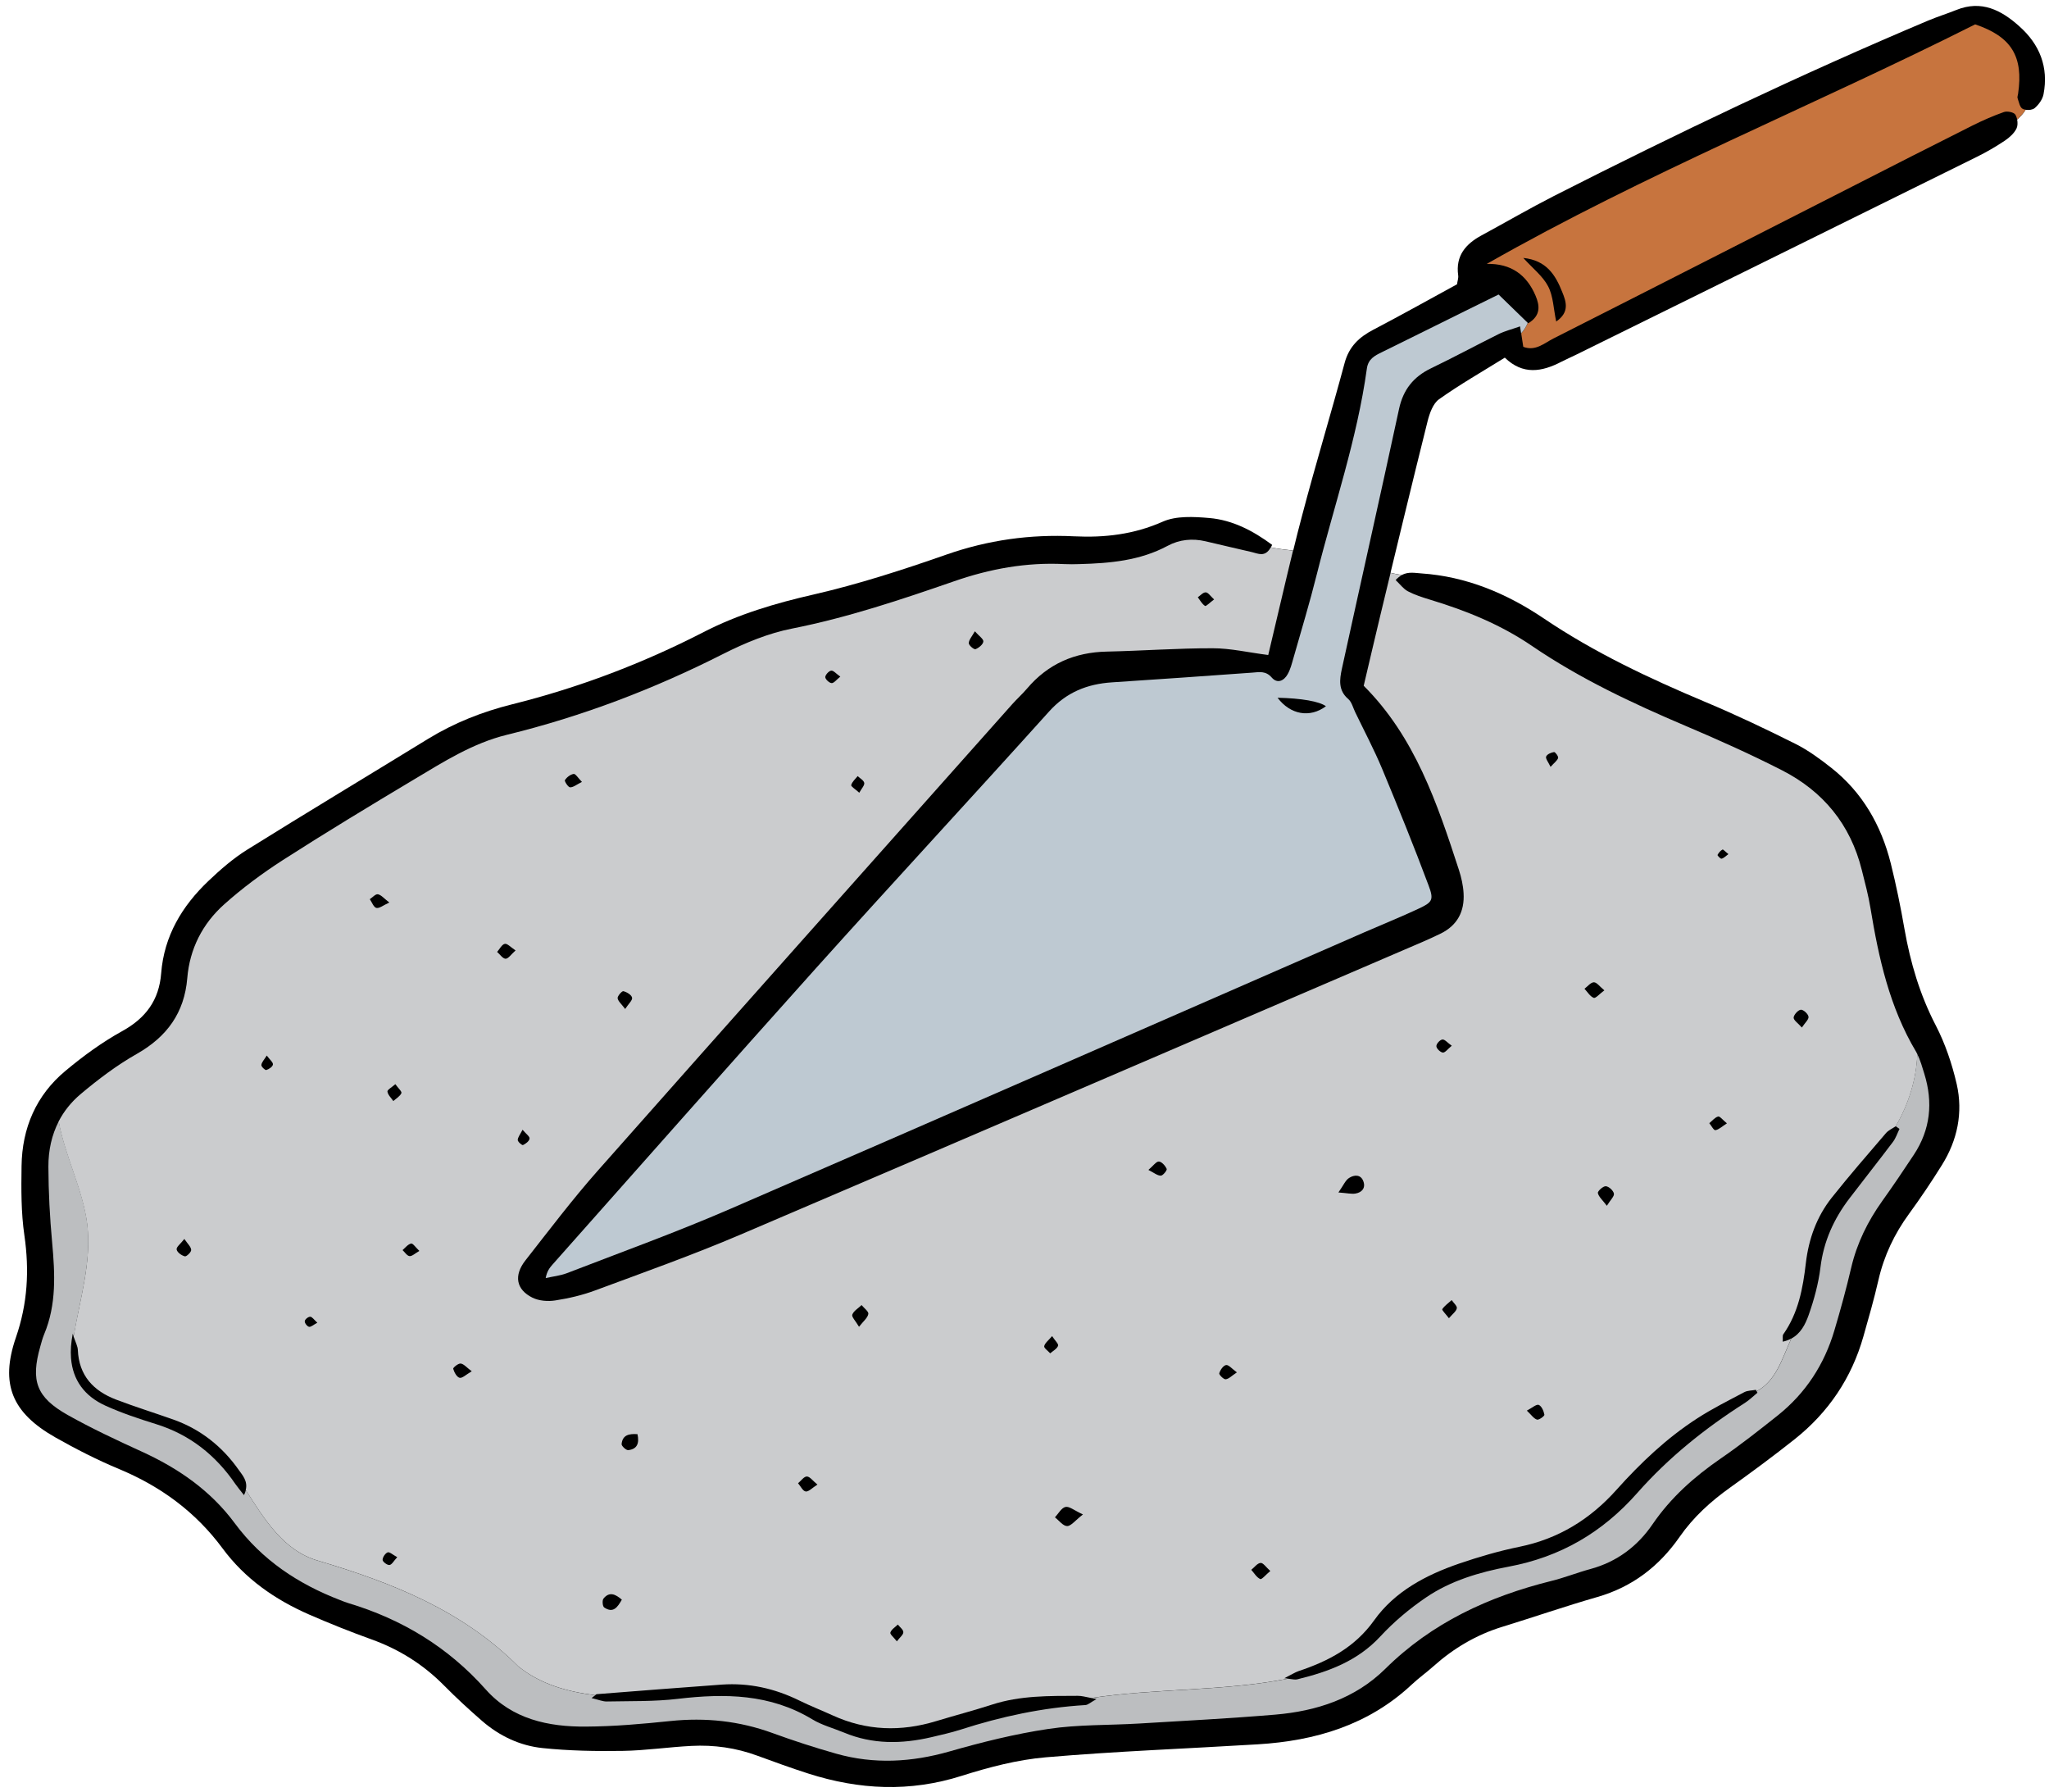
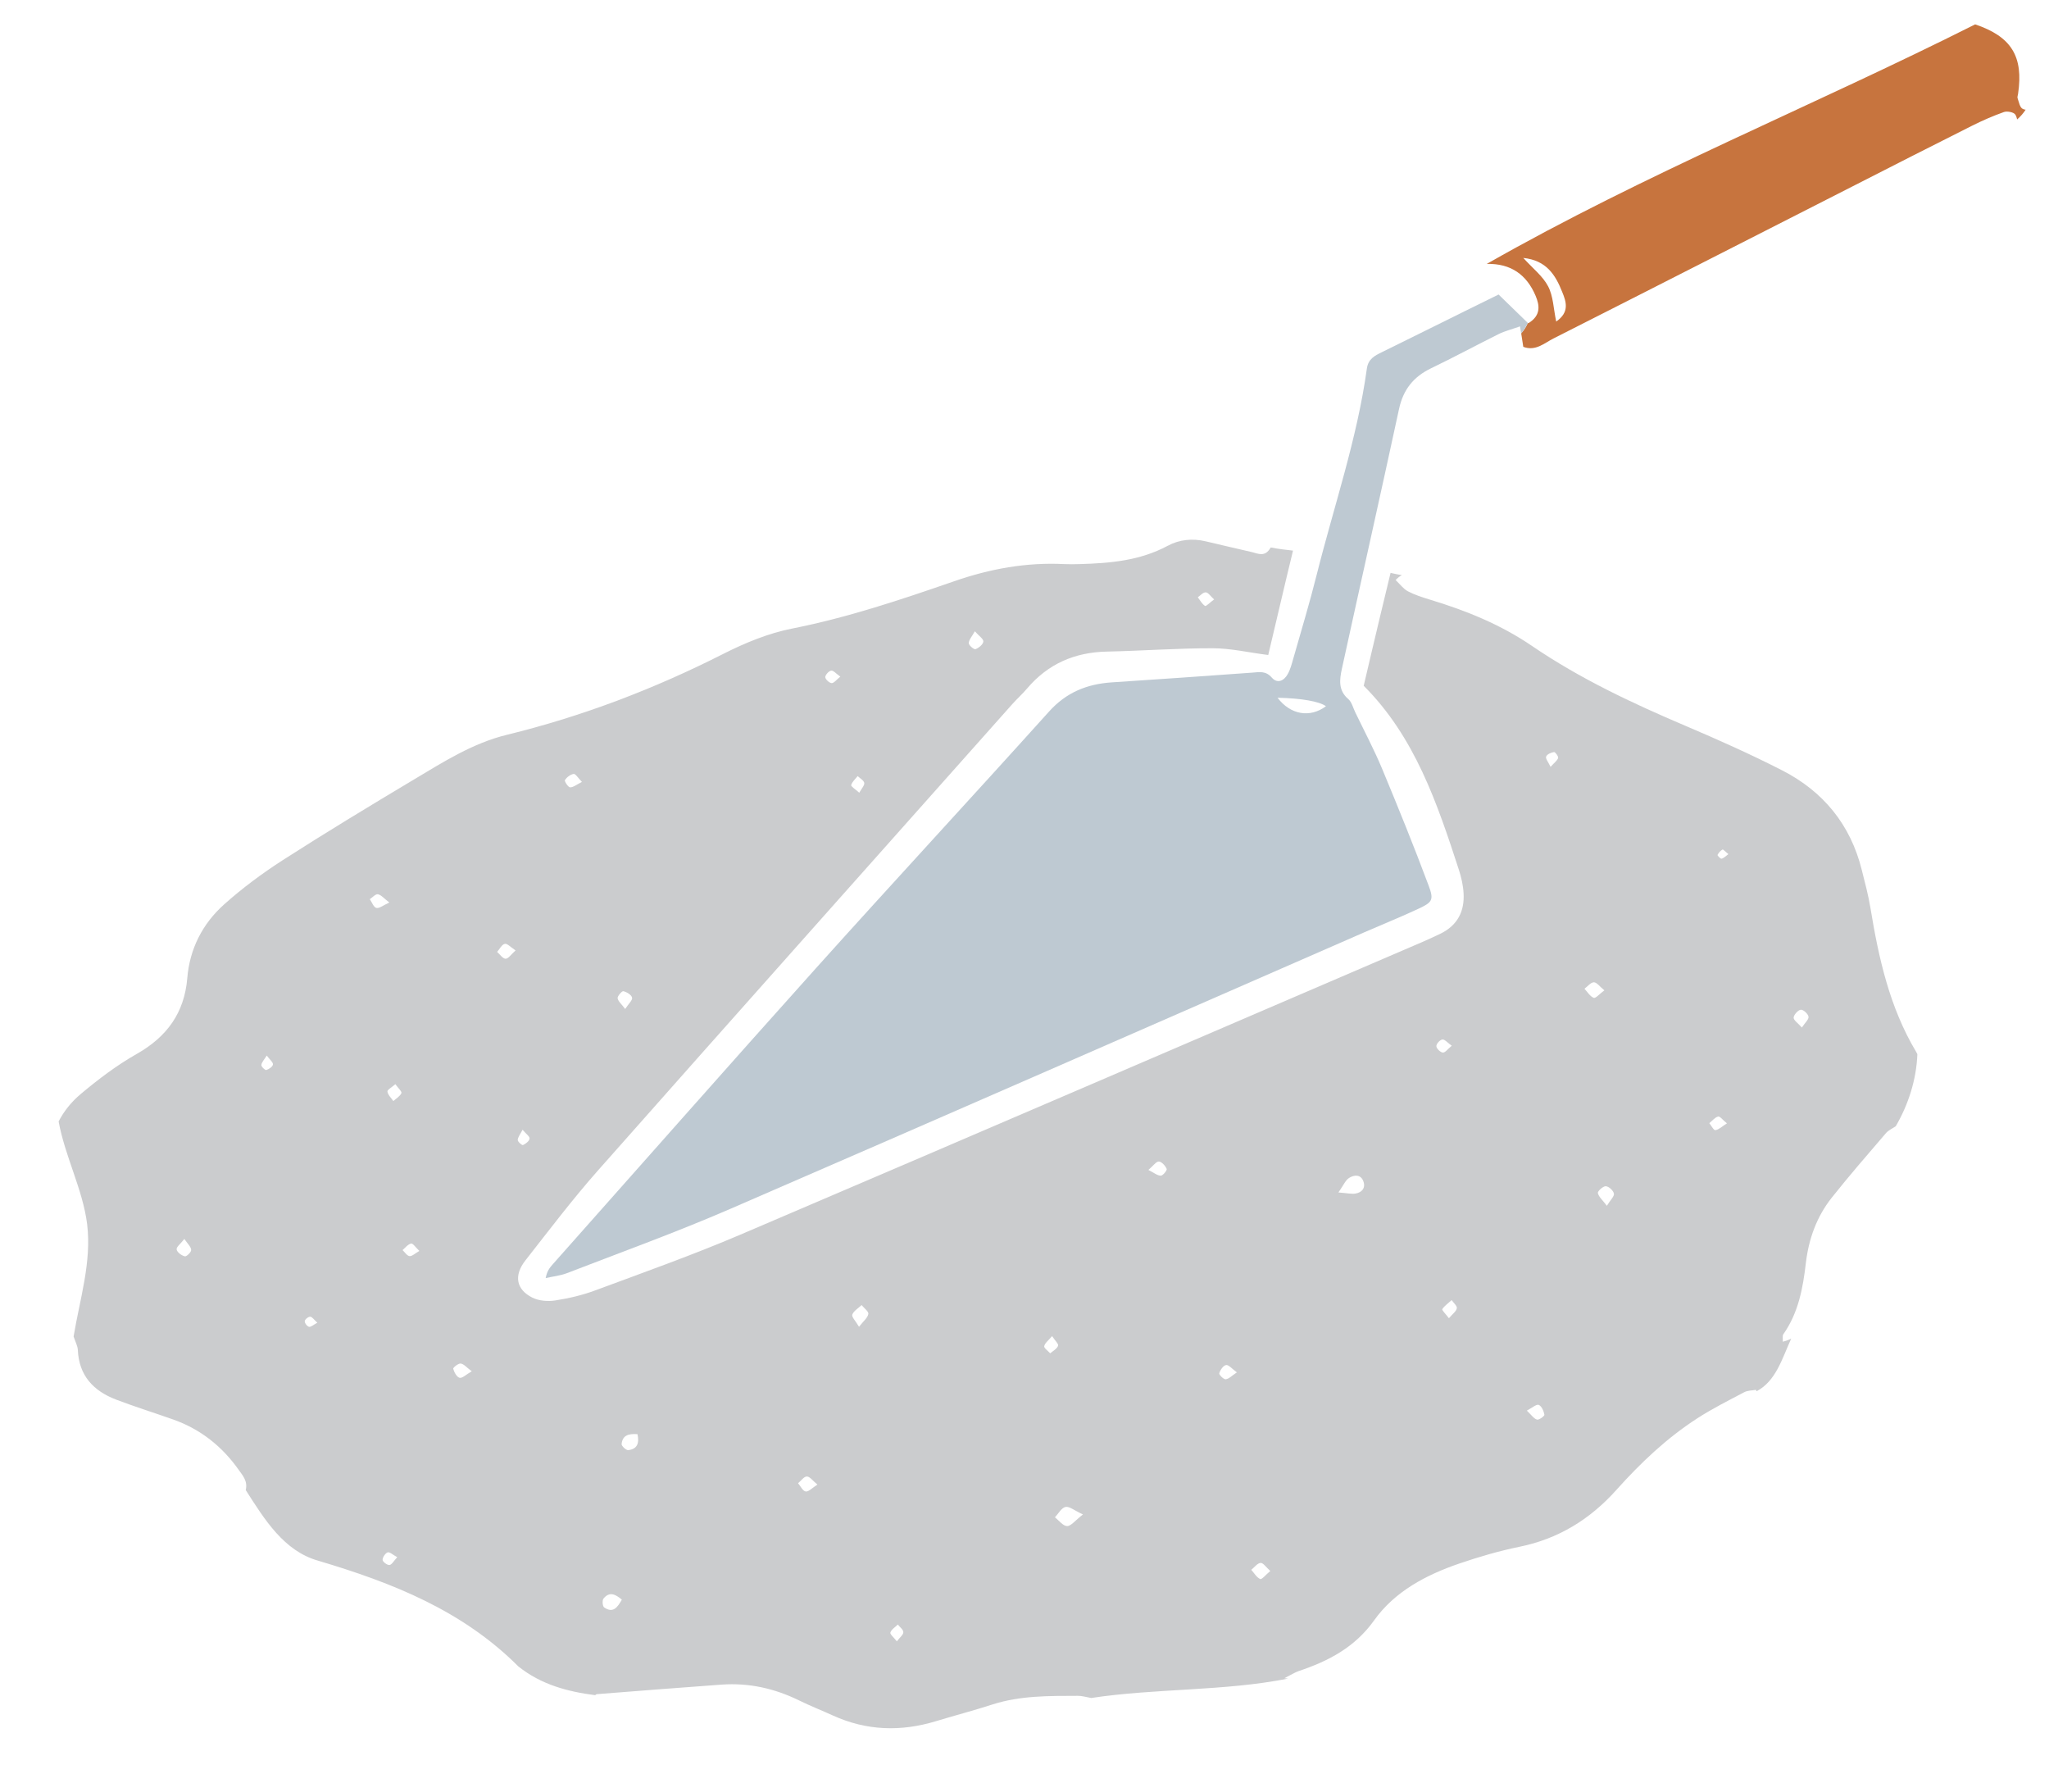
<svg xmlns="http://www.w3.org/2000/svg" height="215.5" preserveAspectRatio="xMidYMid meet" version="1.0" viewBox="-1.1 -0.7 246.4 215.5" width="246.4" zoomAndPan="magnify">
  <g id="change1_1">
-     <path d="M244.64,10.64c-0.12,0.62-0.59,1.26-1.08,1.67c-0.23,0.19-0.69,0.25-1.07,0.19c0,0,0,0,0,0c-0.27,0.44-0.62,0.82-1.02,1.17 c0.07,0.37,0.06,0.78-0.07,1.06c-0.28,0.59-0.85,1.1-1.41,1.48c-1.08,0.72-2.21,1.38-3.37,1.95c-16.02,7.93-32.06,15.83-48.09,23.74 c-0.62,0.31-1.26,0.58-1.88,0.9c-2.33,1.21-4.62,1.61-6.79-0.5c-2.69,1.67-5.39,3.21-7.91,5c-0.73,0.52-1.14,1.7-1.38,2.65 c-1.96,7.83-3.84,15.68-5.74,23.52c0.43-1.77,0.86-3.54,1.28-5.31c0.45,0.11,0.9,0.2,1.36,0.27c0.8-0.42,1.59-0.24,2.34-0.19 c5.43,0.37,10.26,2.4,14.73,5.41c6.07,4.1,12.66,7.2,19.39,10.03c3.68,1.54,7.29,3.26,10.85,5.04c1.54,0.77,2.96,1.81,4.32,2.88 c3.76,2.96,6.02,6.92,7.17,11.5c0.65,2.61,1.19,5.25,1.65,7.9c0.71,4.04,1.85,7.9,3.76,11.58c1.14,2.2,1.96,4.64,2.52,7.06 c0.78,3.43,0.09,6.75-1.79,9.75c-1.24,1.99-2.55,3.94-3.93,5.83c-1.77,2.42-3.02,5.05-3.69,7.97c-0.52,2.28-1.17,4.54-1.81,6.79 c-1.42,5-4.2,9.13-8.27,12.36c-2.52,2-5.1,3.91-7.72,5.78c-2.36,1.68-4.46,3.58-6.12,5.97c-2.46,3.53-5.68,6.01-9.89,7.22 c-3.83,1.1-7.61,2.41-11.42,3.58c-3.13,0.96-5.86,2.58-8.29,4.75c-0.84,0.75-1.77,1.41-2.59,2.18c-5.22,4.89-11.6,6.78-18.53,7.2 c-8.5,0.52-17.01,0.83-25.48,1.56c-3.42,0.29-6.84,1.19-10.13,2.23c-6.22,1.98-12.32,1.68-18.42-0.27c-2.06-0.66-4.1-1.4-6.14-2.15 c-2.57-0.95-5.22-1.32-7.93-1.18c-2.77,0.14-5.54,0.56-8.31,0.6c-3.2,0.05-6.42-0.01-9.6-0.34c-2.71-0.28-5.18-1.45-7.27-3.26 c-1.57-1.37-3.11-2.78-4.57-4.26c-2.49-2.52-5.38-4.34-8.71-5.54c-2.53-0.91-5.03-1.91-7.49-2.98c-4.12-1.8-7.74-4.31-10.44-7.97 c-3.24-4.38-7.43-7.45-12.45-9.54c-2.64-1.1-5.2-2.41-7.69-3.82c-5.16-2.94-6.64-6.38-4.71-11.99c1.41-4.09,1.63-8.07,1.02-12.29 c-0.4-2.73-0.38-5.55-0.34-8.32c0.06-4.57,1.75-8.52,5.29-11.46c2.12-1.77,4.39-3.43,6.8-4.76c2.85-1.57,4.45-3.73,4.7-6.97 c0.35-4.48,2.51-8.08,5.69-11.1c1.44-1.37,2.97-2.7,4.65-3.75c7.22-4.5,14.51-8.88,21.76-13.33c3.14-1.92,6.5-3.25,10.06-4.14 c8.03-2,15.71-4.91,23.08-8.7c4.18-2.15,8.64-3.47,13.25-4.52c5.39-1.24,10.7-2.96,15.93-4.79c5.01-1.75,10.08-2.46,15.35-2.2 c3.67,0.18,7.2-0.22,10.67-1.76c1.62-0.72,3.74-0.6,5.6-0.44c2.79,0.24,5.25,1.52,7.56,3.23c-0.05,0.11-0.1,0.21-0.15,0.3 c0.89,0.18,1.78,0.28,2.68,0.38c0,0,0,0.01,0,0.01c0.35-1.44,0.71-2.87,1.09-4.29c1.61-6.12,3.46-12.18,5.1-18.29 c0.53-1.95,1.73-3.08,3.43-3.97c3.38-1.77,6.71-3.63,10.08-5.47c0.06-0.42,0.19-0.76,0.14-1.08c-0.32-2.35,0.89-3.76,2.81-4.8 c2.9-1.57,5.75-3.23,8.69-4.73c14.78-7.51,29.73-14.65,45-21.09c1.12-0.47,2.28-0.83,3.4-1.28c3.02-1.22,5.41,0.01,7.59,1.97 C244.18,4.64,245.27,7.37,244.64,10.64z" fill="inherit" />
-   </g>
+     </g>
  <g id="change2_1">
    <path d="M242.12,12.38c-0.34-0.19-0.44-0.83-0.6-1.28c-0.05-0.14,0.04-0.34,0.06-0.51c0.67-4.52-0.81-6.89-5.16-8.36 c-19.47,9.8-39.69,17.95-58.73,28.8c2.93-0.07,4.81,1.33,5.87,3.83c0.48,1.14,0.68,2.36-0.88,3.31c-0.02-0.02-0.03-0.03-0.05-0.05 c-0.19,0.46-0.46,0.89-0.8,1.26c0.09,0.59,0.17,1.1,0.25,1.62c1.48,0.56,2.53-0.45,3.62-1c12-6.07,23.98-12.19,35.97-18.29 c4.79-2.44,9.58-4.89,14.39-7.3c1.24-0.62,2.52-1.18,3.82-1.64c0.39-0.14,1.19,0.02,1.37,0.31c0.1,0.16,0.17,0.36,0.22,0.58 c0.4-0.35,0.74-0.73,1.02-1.17C242.34,12.48,242.22,12.44,242.12,12.38z M186.04,37.96c-0.33-1.55-0.35-3.04-0.97-4.23 c-0.63-1.22-1.83-2.14-2.99-3.42c2.79,0.29,3.87,2.05,4.68,4.09C187.26,35.61,187.65,36.84,186.04,37.96z" fill="#C7743E" />
  </g>
  <g id="change3_1">
    <path d="M179.11,34.71c-1.38,0.68-2.69,1.32-4,1.97c-3.34,1.65-6.68,3.32-10.03,4.96c-0.88,0.43-1.65,0.82-1.81,1.98 c-1.17,8.46-3.96,16.53-6.03,24.77c-0.84,3.37-1.85,6.69-2.8,10.03c-0.19,0.66-0.36,1.36-0.7,1.95c-0.44,0.78-1.23,1.17-1.91,0.39 c-0.71-0.82-1.47-0.66-2.34-0.59c-5.63,0.41-11.26,0.8-16.89,1.17c-2.97,0.2-5.46,1.19-7.54,3.5c-9.3,10.33-18.75,20.53-28.04,30.87 c-10.62,11.83-21.13,23.76-31.69,35.64c-0.33,0.38-0.65,0.77-0.81,1.61c0.85-0.19,1.75-0.28,2.56-0.59 c6.55-2.53,13.16-4.92,19.6-7.71c25.47-11.03,50.89-22.18,76.33-33.29c2.15-0.94,4.32-1.81,6.44-2.8c1.69-0.79,1.91-1.05,1.24-2.82 c-1.76-4.71-3.65-9.37-5.58-14.01c-0.97-2.32-2.15-4.55-3.24-6.81c-0.26-0.54-0.42-1.23-0.84-1.59c-1.22-1.04-1.04-2.33-0.77-3.6 c2.28-10.43,4.63-20.84,6.88-31.27c0.5-2.32,1.73-3.87,3.85-4.89c2.73-1.31,5.4-2.76,8.12-4.11c0.74-0.37,1.57-0.57,2.58-0.93 c0.05,0.3,0.09,0.58,0.13,0.84c0.34-0.37,0.61-0.8,0.8-1.26C181.5,37.03,180.36,35.93,179.11,34.71z M152.53,83.19 c2.86,0.06,5.03,0.44,5.82,1.02C156.42,85.65,154.07,85.23,152.53,83.19z" fill="#BEC9D2" />
  </g>
  <g id="change4_1">
    <path d="M7.75,159.99c0.27,0.77,0.49,1.18,0.51,1.61c0.13,3.09,1.88,4.93,4.59,5.97c2.26,0.86,4.57,1.58,6.86,2.39 c3.29,1.16,5.91,3.24,7.9,6.07c0.45,0.64,1.11,1.33,0.84,2.42c2.3,3.6,4.6,7.32,8.7,8.49c9.03,2.68,17.39,6.02,24.08,12.71 c2.75,2.2,5.95,3.04,9.24,3.46c0.11-0.09,0.15-0.12,0.19-0.12c5.01-0.39,10.02-0.79,15.03-1.15c3.28-0.23,6.37,0.46,9.32,1.91 c1.32,0.65,2.7,1.19,4.04,1.8c4.06,1.85,8.2,1.97,12.43,0.68c2.24-0.68,4.51-1.27,6.73-1.99c3.37-1.09,6.84-1.04,10.31-1.05 c0.45,0,0.9,0.12,1.6,0.26c7.78-1.18,15.92-0.8,23.67-2.33c-0.13-0.02-0.28-0.03-0.44-0.05c0.88-0.44,1.27-0.7,1.7-0.85 c3.59-1.2,6.77-2.85,9.09-6.1c2.49-3.49,6.24-5.46,10.23-6.83c2.37-0.81,4.8-1.52,7.25-2.02c4.7-0.96,8.5-3.31,11.66-6.84 c2.9-3.24,6.05-6.23,9.72-8.6c1.81-1.17,3.75-2.14,5.66-3.15c0.4-0.21,0.92-0.19,1.39-0.28c0.03,0.06,0.06,0.11,0.09,0.17 c2.33-1.24,3.05-3.89,4.16-6.33c-0.3,0.16-0.64,0.29-1.02,0.37c0.03-0.43-0.05-0.73,0.07-0.89c1.81-2.57,2.36-5.53,2.71-8.56 c0.34-2.89,1.3-5.58,3.12-7.87c2.1-2.64,4.31-5.19,6.51-7.75c0.3-0.35,0.78-0.56,1.18-0.83c1.53-2.62,2.49-5.64,2.6-8.67 c-0.05-0.1-0.11-0.2-0.16-0.3c-3.18-5.33-4.49-11.24-5.48-17.26c-0.25-1.54-0.66-3.05-1.04-4.57c-1.36-5.48-4.65-9.48-9.62-12.01 c-3.78-1.93-7.67-3.67-11.58-5.33c-6.4-2.72-12.68-5.67-18.45-9.6c-3.78-2.58-7.93-4.26-12.27-5.57c-0.91-0.28-1.83-0.57-2.67-1.01 c-0.54-0.29-0.94-0.85-1.47-1.35c0.25-0.27,0.5-0.46,0.75-0.59c-0.45-0.07-0.9-0.17-1.36-0.27c-0.43,1.77-0.86,3.54-1.28,5.31 c-0.65,2.69-1.27,5.4-1.95,8.26c6.15,6.14,8.84,14.12,11.45,22.14c0.29,0.9,0.51,1.86,0.56,2.8c0.13,2.19-0.74,3.88-2.79,4.87 c-0.7,0.34-1.41,0.67-2.13,0.98c-27.34,11.74-54.67,23.52-82.04,35.2c-5.74,2.45-11.63,4.54-17.48,6.71 c-1.53,0.57-3.16,0.95-4.78,1.2c-0.89,0.14-1.96,0.06-2.75-0.33c-1.97-0.98-2.27-2.67-0.84-4.49c2.84-3.62,5.62-7.3,8.67-10.75 c16.58-18.74,33.23-37.41,49.86-56.11c0.58-0.65,1.23-1.23,1.79-1.89c2.52-2.97,5.73-4.36,9.6-4.44c4.25-0.09,8.5-0.41,12.74-0.4 c2.14,0,4.28,0.51,6.66,0.81c1.02-4.25,1.97-8.42,2.98-12.55c-0.89-0.1-1.78-0.2-2.68-0.38c-0.69,1.22-1.52,0.73-2.26,0.56 c-1.86-0.42-3.71-0.87-5.57-1.3c-1.58-0.37-3.15-0.22-4.56,0.54c-3.33,1.79-6.94,2.1-10.6,2.2c-0.61,0.02-1.22,0.03-1.82,0 c-4.57-0.23-8.94,0.56-13.28,2.07c-6.38,2.21-12.79,4.36-19.46,5.68c-2.85,0.56-5.66,1.72-8.27,3.04 c-8.32,4.22-16.97,7.52-26.02,9.73c-4.13,1.01-7.64,3.26-11.21,5.39c-5.29,3.16-10.56,6.35-15.75,9.68 c-2.47,1.59-4.86,3.36-7.05,5.32c-2.6,2.32-4.15,5.34-4.44,8.88c-0.35,4.16-2.44,7.04-6.07,9.1c-2.4,1.36-4.63,3.05-6.75,4.83 c-1.14,0.96-2.02,2.07-2.65,3.29c0.77,4.23,2.91,8.19,3.43,12.36C9.93,151.08,8.5,155.47,7.75,159.99z M215.45,120.7 c0.3-0.03,0.88,0.49,0.93,0.84c0.05,0.32-0.42,0.73-0.8,1.3c-0.46-0.53-1-0.87-0.99-1.2C214.62,121.3,215.12,120.74,215.45,120.7z M206.04,101.44c0.08-0.04,0.35,0.27,0.71,0.55c-0.35,0.25-0.57,0.5-0.83,0.55c-0.13,0.03-0.51-0.39-0.48-0.45 C205.57,101.83,205.79,101.58,206.04,101.44z M205.51,133.54c0.21-0.06,0.56,0.42,1.06,0.82c-0.61,0.39-0.98,0.76-1.39,0.82 c-0.2,0.03-0.48-0.54-0.73-0.84C204.8,134.06,205.11,133.65,205.51,133.54z M192.98,142.81c0.06,0.32-0.41,0.75-0.85,1.46 c-0.51-0.68-0.98-1.07-1.08-1.53c-0.05-0.22,0.63-0.84,0.95-0.82C192.37,141.94,192.91,142.44,192.98,142.81z M190.57,117.4 c0.35,0,0.71,0.52,1.26,0.97c-0.57,0.42-1.05,0.99-1.28,0.9c-0.44-0.17-0.75-0.71-1.11-1.09 C189.81,117.9,190.19,117.41,190.57,117.4z M184.83,90.26c0.11-0.28,0.6-0.49,0.95-0.54c0.14-0.02,0.54,0.52,0.49,0.71 c-0.1,0.32-0.46,0.57-0.91,1.07C185.08,90.91,184.73,90.49,184.83,90.26z M183.94,168.21c0.35,0.15,0.6,0.74,0.68,1.18 c0.03,0.16-0.66,0.66-0.89,0.59c-0.39-0.12-0.68-0.57-1.22-1.08C183.15,168.56,183.67,168.1,183.94,168.21z M174.09,156.59 c-0.08,0.39-0.53,0.7-0.95,1.2c-0.38-0.5-0.87-0.98-0.8-1.09c0.28-0.42,0.74-0.73,1.13-1.09 C173.69,155.94,174.14,156.32,174.09,156.59z M172.35,124.28c0.28-0.04,0.62,0.39,1.13,0.75c-0.48,0.39-0.79,0.84-1.07,0.82 c-0.29-0.02-0.77-0.48-0.78-0.76C171.61,124.81,172.05,124.32,172.35,124.28z M161.14,140.92c0.6-0.38,1.4-0.45,1.71,0.41 c0.29,0.79-0.16,1.34-0.95,1.47c-0.47,0.08-0.98-0.05-2.05-0.13C160.47,141.79,160.7,141.19,161.14,140.92z M150.49,187.21 c0.31-0.03,0.67,0.53,1.17,0.97c-0.54,0.45-1.03,1.05-1.21,0.97c-0.44-0.2-0.73-0.72-1.08-1.11 C149.75,187.74,150.1,187.24,150.49,187.21z M146.34,163.42c0.31-0.05,0.71,0.45,1.3,0.88c-0.61,0.4-0.96,0.79-1.35,0.83 c-0.25,0.02-0.82-0.56-0.77-0.72C145.64,164.01,146,163.48,146.34,163.42z M138.25,138.95c0.34,0.01,0.78,0.5,0.95,0.89 c0.07,0.15-0.45,0.81-0.71,0.81c-0.41,0-0.82-0.35-1.49-0.69C137.57,139.48,137.92,138.95,138.25,138.95z M127.03,180.48 c0.46-0.1,1.05,0.42,2.1,0.9c-0.95,0.74-1.44,1.41-1.91,1.4c-0.49-0.01-0.97-0.67-1.46-1.05 C126.18,181.28,126.54,180.59,127.03,180.48z M125.42,159.94c0.35,0.54,0.8,0.95,0.72,1.16c-0.14,0.37-0.61,0.62-0.95,0.91 c-0.26-0.29-0.77-0.64-0.72-0.86C124.56,160.76,124.99,160.45,125.42,159.94z M105.97,195.58c0.13-0.38,0.58-0.65,0.9-0.96 c0.24,0.31,0.66,0.61,0.66,0.92c0,0.31-0.42,0.62-0.78,1.1C106.39,196.17,105.9,195.78,105.97,195.58z M101.39,157.36 c0.17-0.46,0.73-0.77,1.12-1.15c0.29,0.36,0.87,0.78,0.81,1.07c-0.09,0.48-0.6,0.87-1.12,1.54 C101.8,158.13,101.29,157.63,101.39,157.36z M95.93,176.82c0.36,0,0.71,0.52,1.27,0.97c-0.63,0.4-1.06,0.88-1.41,0.83 c-0.35-0.05-0.62-0.64-0.92-0.99C95.23,177.34,95.58,176.81,95.93,176.82z M75.56,171.73c0.24,1.1-0.04,1.8-1.11,1.92 c-0.25,0.03-0.82-0.5-0.8-0.73C73.76,171.82,74.54,171.66,75.56,171.73z M71.47,191.5c0.7-0.87,1.43-0.55,2.21,0.13 c-0.53,0.92-1.04,1.67-2.13,0.93C71.36,192.43,71.3,191.71,71.47,191.5z M143.9,70.52c0.29,0.01,0.57,0.46,1,0.85 c-0.5,0.37-0.97,0.86-1.09,0.78c-0.36-0.23-0.59-0.67-0.87-1.04C143.25,70.9,143.58,70.5,143.9,70.52z M116.13,75.2 c0.49,0.56,1.05,0.92,1.02,1.23c-0.03,0.35-0.55,0.77-0.94,0.92c-0.18,0.07-0.82-0.47-0.81-0.72 C115.4,76.24,115.77,75.84,116.13,75.2z M102.04,92.61c0.28,0.27,0.73,0.51,0.79,0.82c0.05,0.29-0.31,0.66-0.6,1.18 c-0.46-0.42-1.02-0.76-0.97-0.92C101.37,93.29,101.76,92.96,102.04,92.61z M98.85,79.93c0.27-0.04,0.6,0.37,1.1,0.72 c-0.47,0.38-0.77,0.8-1.05,0.78c-0.28-0.02-0.75-0.46-0.76-0.72C98.15,80.44,98.57,79.97,98.85,79.93z M73.86,118.47 c0.41,0.1,0.98,0.44,1.05,0.78c0.07,0.31-0.43,0.74-0.83,1.36c-0.43-0.58-0.85-0.92-0.91-1.3C73.15,119.05,73.7,118.43,73.86,118.47 z M45.74,187.46c-0.26,0.04-0.82-0.38-0.83-0.61c-0.01-0.31,0.32-0.8,0.61-0.91c0.23-0.08,0.63,0.3,1.15,0.58 C46.26,186.95,46.03,187.42,45.74,187.46z M66.83,93.09c0.23-0.34,0.66-0.68,1.06-0.74c0.22-0.03,0.53,0.49,0.99,0.96 c-0.63,0.31-1.03,0.66-1.43,0.65C67.22,93.95,66.75,93.21,66.83,93.09z M61.74,135.13c0.42,0.5,0.88,0.81,0.84,1.07 c-0.04,0.3-0.46,0.62-0.79,0.77c-0.11,0.05-0.63-0.39-0.63-0.61C61.17,136.03,61.45,135.7,61.74,135.13z M59.6,112.78 c0.3-0.07,0.72,0.41,1.3,0.79c-0.53,0.47-0.87,1-1.2,1c-0.35-0.01-0.68-0.53-1.02-0.82C58.99,113.4,59.24,112.86,59.6,112.78z M54.3,163.24c0.39,0.05,0.72,0.48,1.33,0.93c-0.68,0.39-1.14,0.86-1.46,0.78c-0.34-0.08-0.65-0.66-0.77-1.08 C53.36,163.74,54.01,163.2,54.3,163.24z M48.34,148.81c0.2-0.05,0.54,0.46,0.99,0.89c-0.54,0.31-0.89,0.66-1.19,0.62 c-0.3-0.04-0.56-0.47-0.83-0.72C47.64,149.31,47.95,148.9,48.34,148.81z M47.17,130.73c-0.17,0.38-0.63,0.64-0.97,0.95 c-0.26-0.38-0.65-0.73-0.71-1.14c-0.03-0.21,0.52-0.51,0.95-0.89C46.78,130.12,47.25,130.54,47.17,130.73z M44.35,106.82 c0.4,0.08,0.74,0.51,1.37,0.99c-0.73,0.33-1.2,0.73-1.56,0.65c-0.33-0.08-0.53-0.68-0.79-1.05 C43.7,107.19,44.07,106.76,44.35,106.82z M36.21,157.61c0.23,0.01,0.45,0.36,0.85,0.72c-0.47,0.25-0.77,0.54-1,0.49 c-0.23-0.05-0.54-0.46-0.51-0.68C35.57,157.92,35.98,157.6,36.21,157.61z M30.98,126.21c0.37,0.5,0.78,0.82,0.74,1.08 c-0.04,0.27-0.48,0.56-0.8,0.66c-0.14,0.04-0.61-0.41-0.59-0.6C30.36,127.02,30.66,126.72,30.98,126.21z M21.07,148.26 c0.4,0.59,0.8,0.94,0.82,1.32c0.02,0.26-0.57,0.82-0.76,0.77c-0.4-0.1-0.93-0.48-0.99-0.83C20.09,149.23,20.62,148.84,21.07,148.26z" fill="#CBCCCE" />
  </g>
  <g id="change5_1">
-     <path d="M229.05,138.13c-1.24,1.88-2.51,3.76-3.82,5.59c-1.73,2.43-3.02,5.04-3.71,7.97 c-0.59,2.53-1.28,5.05-2.02,7.54c-1.21,4.11-3.46,7.57-6.82,10.25c-2.24,1.78-4.5,3.56-6.86,5.18c-3.18,2.19-6,4.69-8.2,7.91 c-1.81,2.65-4.29,4.51-7.45,5.37c-1.59,0.43-3.13,1.05-4.72,1.44c-7.54,1.88-14.36,5.02-19.98,10.58 c-3.61,3.56-8.25,5.07-13.21,5.49c-5.45,0.46-10.91,0.74-16.37,1.07c-3.64,0.22-7.33,0.11-10.92,0.65c-4.01,0.6-7.99,1.59-11.9,2.71 c-4.55,1.3-9.06,1.55-13.6,0.27c-2.58-0.73-5.14-1.56-7.66-2.48c-4-1.46-8.07-1.89-12.29-1.45c-3.37,0.35-6.75,0.65-10.13,0.67 c-4.54,0.04-8.9-0.89-12.08-4.47c-4.52-5.08-10.06-8.44-16.53-10.38c-0.33-0.1-0.65-0.23-0.98-0.36c-5.05-1.94-9.39-4.82-12.66-9.23 c-2.91-3.94-6.81-6.63-11.23-8.64c-3-1.37-5.99-2.77-8.86-4.38c-3.78-2.13-4.48-4.11-3.31-8.22c0.14-0.5,0.27-1.01,0.47-1.49 c1.5-3.58,1.3-7.28,0.96-11.04c-0.28-3.02-0.44-6.06-0.45-9.09c-0.01-1.98,0.4-3.83,1.25-5.48c0.77,4.23,2.91,8.19,3.43,12.36 c0.54,4.61-0.89,8.99-1.63,13.52c-0.04-0.11-0.08-0.22-0.12-0.34c-0.21,1.06-0.28,2.04-0.21,2.94c-0.02,0.2-0.04,0.41-0.05,0.61 c0.01-0.2,0.03-0.41,0.05-0.61c0.21,2.64,1.62,4.57,4.13,5.71c1.96,0.89,4.03,1.58,6.09,2.22c4.06,1.26,7.17,3.73,9.55,7.21 c0.27,0.39,0.58,0.75,1.03,1.33c0.11-0.21,0.18-0.41,0.22-0.6c2.3,3.6,4.6,7.32,8.7,8.49c9.03,2.68,17.39,6.02,24.08,12.71 c2.75,2.2,5.95,3.04,9.24,3.46c-0.09,0.07-0.22,0.18-0.44,0.34c0.88,0.21,1.35,0.42,1.82,0.41c2.86-0.06,5.74,0.02,8.58-0.32 c5.63-0.66,11.07-0.6,16.13,2.46c1.17,0.71,2.55,1.07,3.83,1.6c3.43,1.43,6.93,1.38,10.47,0.56c1.18-0.28,2.37-0.54,3.53-0.91 c4.89-1.58,9.88-2.65,15.02-2.96c0.32-0.02,0.62-0.32,1.34-0.72c-0.24-0.04-0.44-0.08-0.64-0.12c7.78-1.18,15.92-0.8,23.67-2.33 c0.57,0.07,0.85,0.14,1.1,0.08c3.74-0.91,7.25-2.19,9.99-5.15c1.63-1.76,3.52-3.35,5.51-4.7c2.97-2.02,6.43-3.04,9.93-3.7 c6.21-1.16,11.27-4.1,15.47-8.86c3.74-4.24,8.15-7.78,12.93-10.82c0.55-0.35,1.02-0.82,1.52-1.23c-0.03-0.06-0.06-0.12-0.09-0.18 c2.33-1.24,3.05-3.89,4.16-6.33c1.14-0.61,1.69-1.72,2.08-2.81c0.66-1.86,1.19-3.82,1.43-5.77c0.38-3.12,1.61-5.82,3.48-8.27 c1.73-2.27,3.51-4.51,5.23-6.79c0.35-0.46,0.53-1.04,0.79-1.57c-0.15-0.11-0.3-0.21-0.45-0.32c0,0,0,0-0.01,0 c1.53-2.62,2.49-5.64,2.6-8.67c0.38,0.74,0.6,1.57,0.85,2.37C231.37,131.84,231.05,135.1,229.05,138.13z" fill="#BCBEC0" />
-   </g>
+     </g>
</svg>